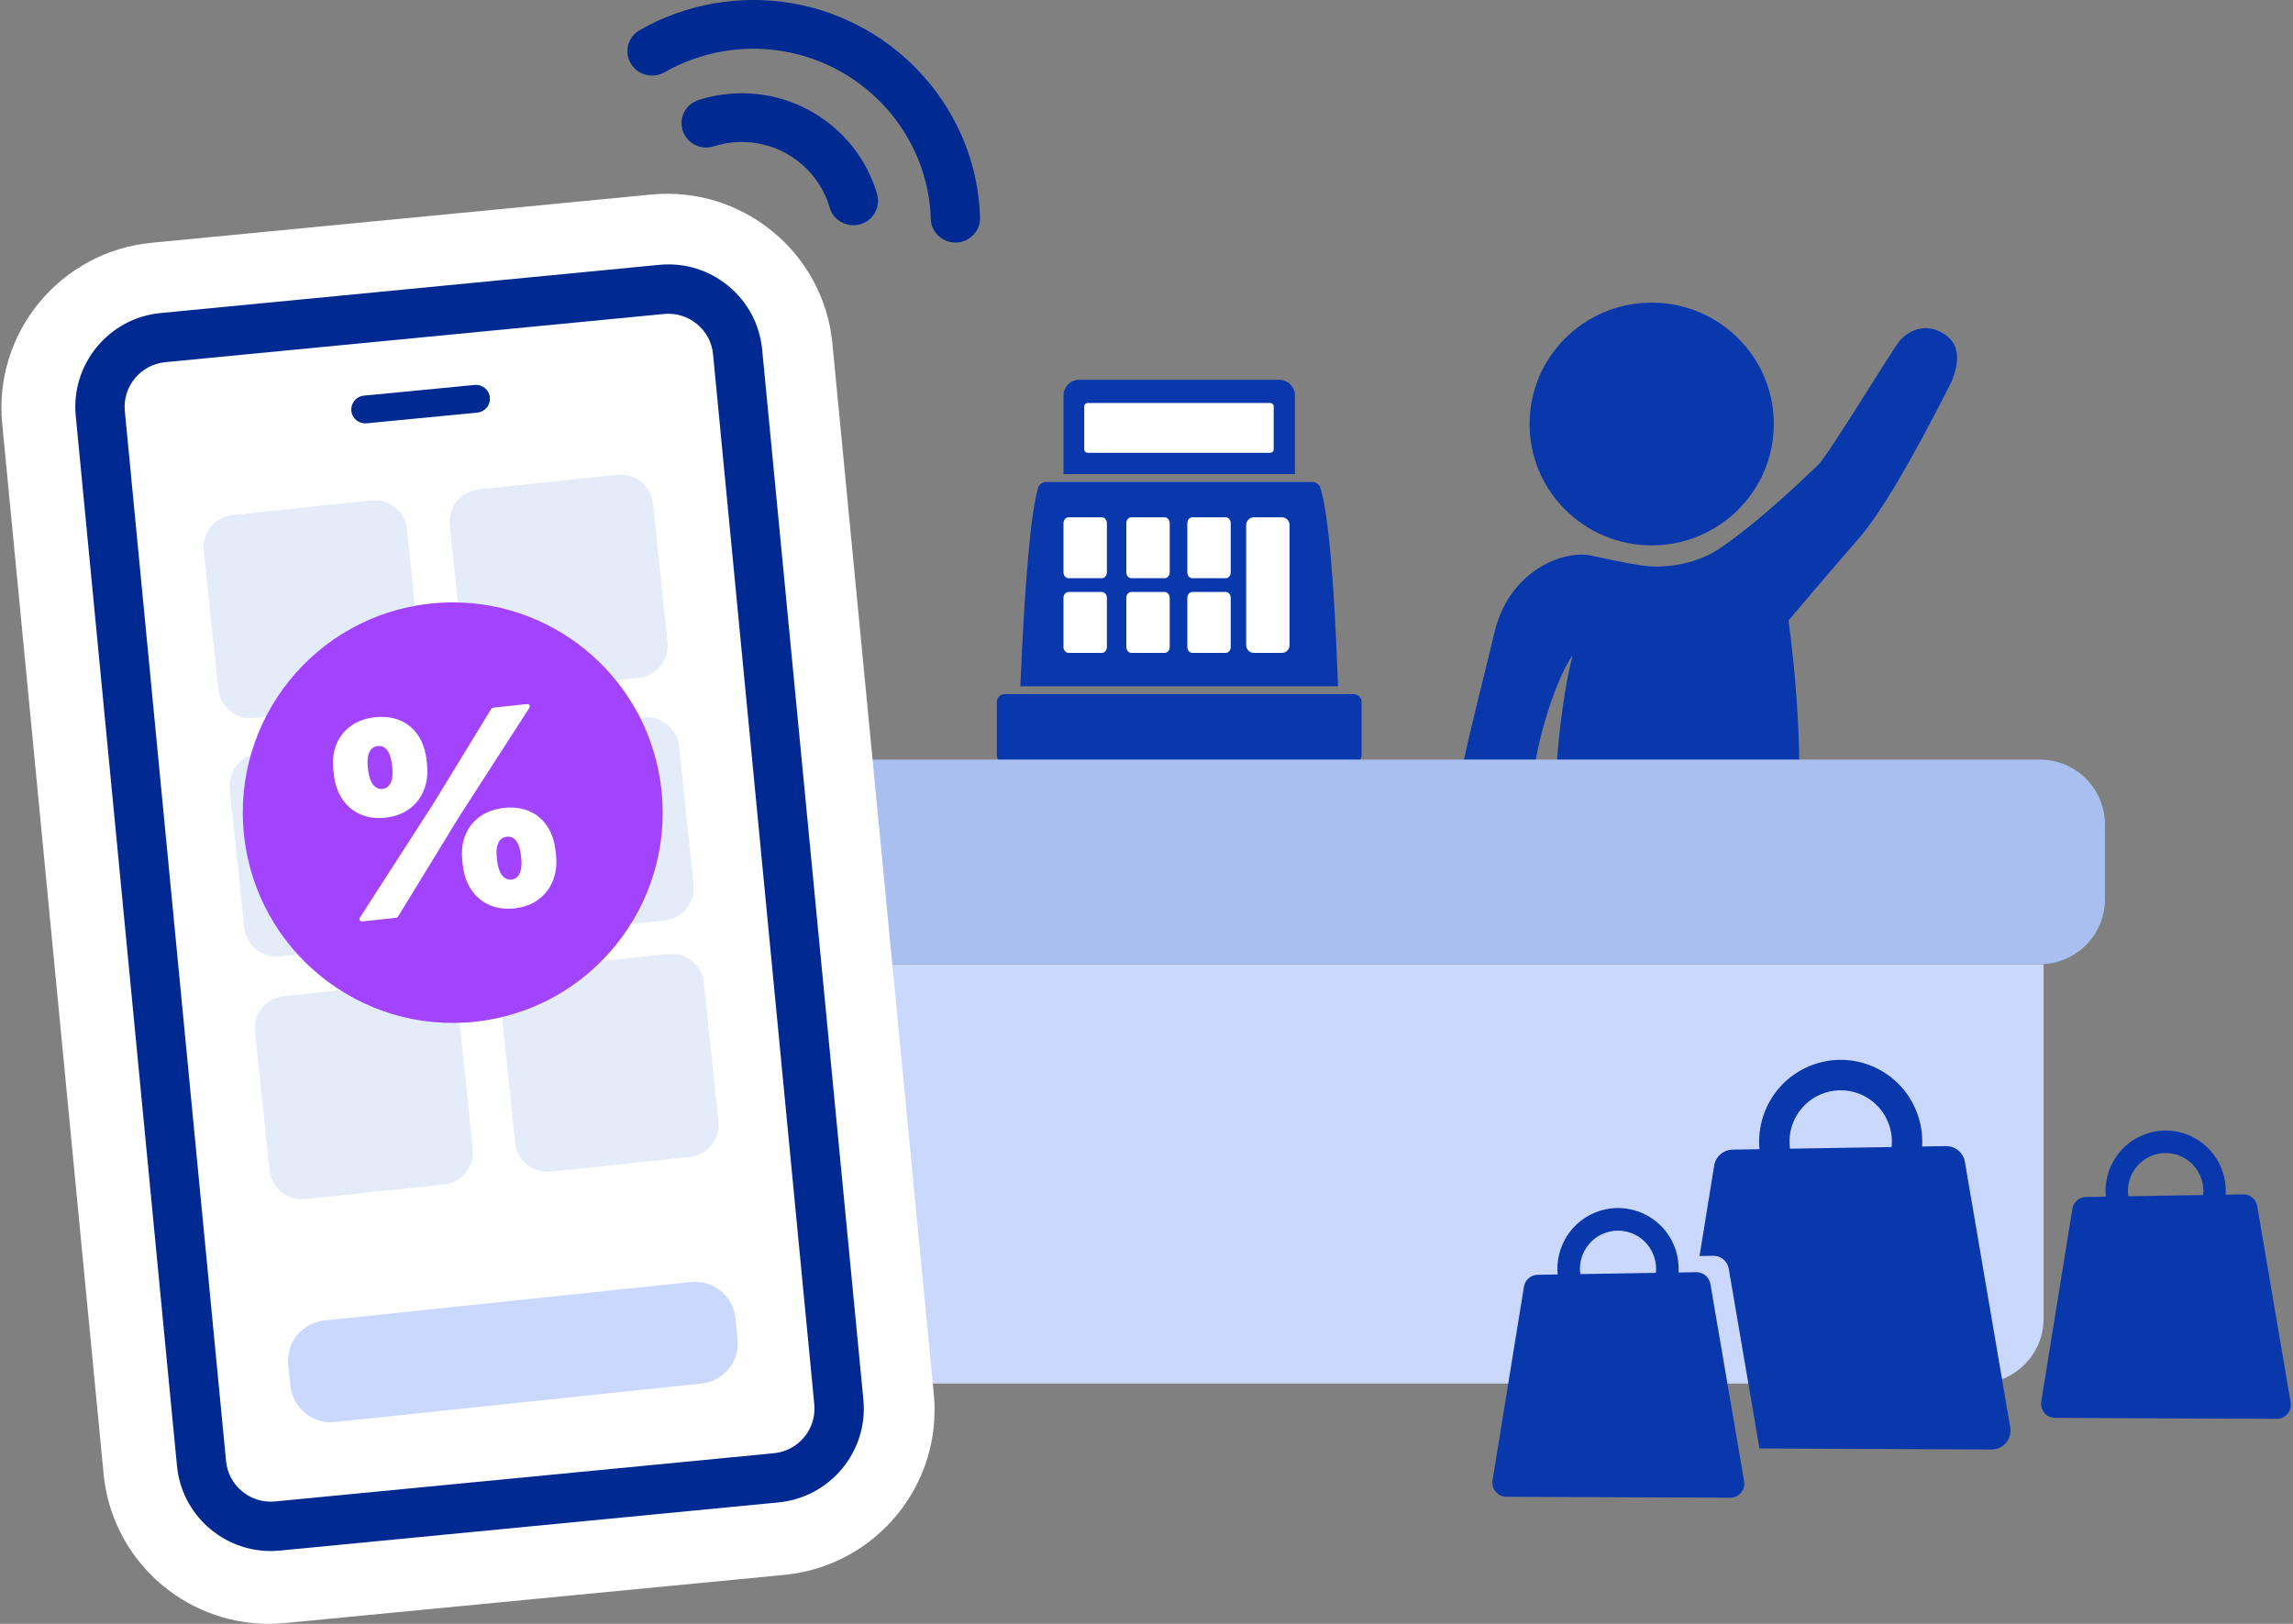
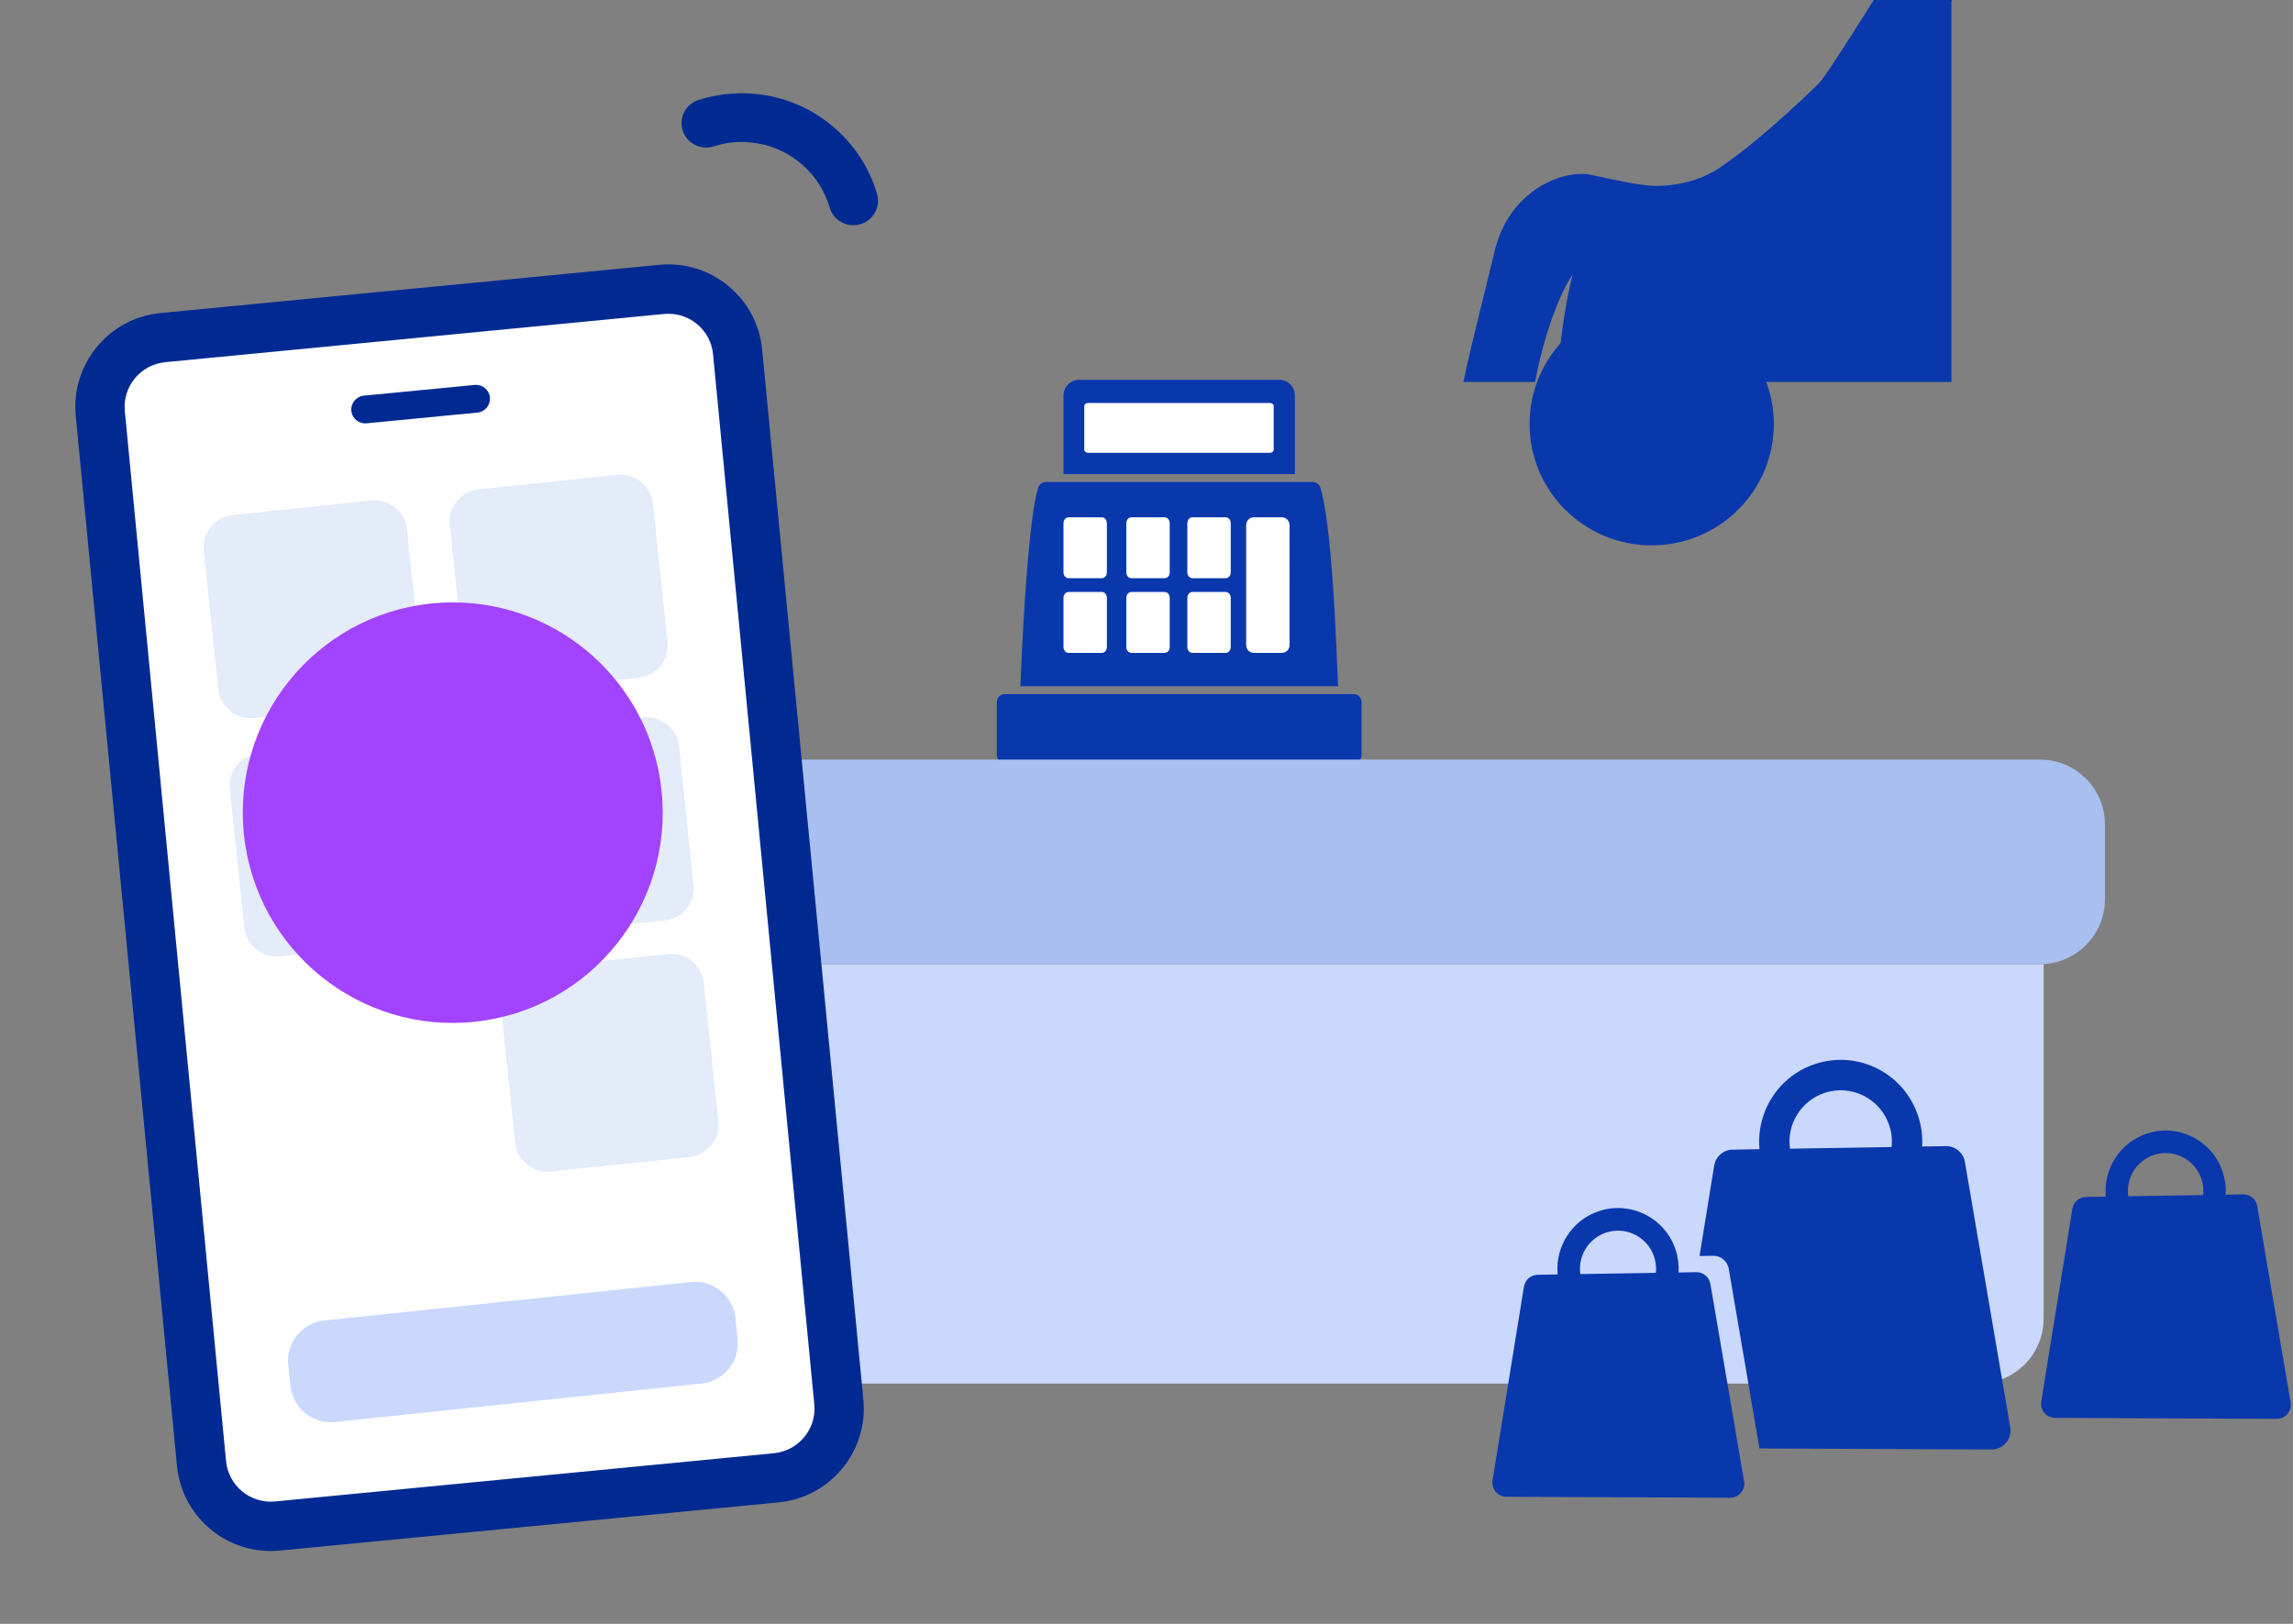
<svg xmlns="http://www.w3.org/2000/svg" xmlns:xlink="http://www.w3.org/1999/xlink" width="120" height="85" viewBox="0 0 120 85">
  <rect x="0" y="0" width="120" height="85" fill="#808080" stroke="none" />
  <defs>
    <path id="fdyt7fnaxa" d="M11.013.18c-.395 0-.796.02-1.198.065C3.782.9-.578 6.33.077 12.373c.654 6.043 6.075 10.41 12.107 9.755 6.033-.655 10.393-6.086 9.739-12.128C21.313 4.36 16.55.18 11.014.18z" />
-     <path id="mmhzj3dvdb" d="M14.893 5.5l-1.784.191c-.038.005-.074.027-.094.06l-3.052 4.998-.002.003-3.827 5.938c-.015.024-.021.052-.018.08.007.068.07.118.14.11l1.783-.19c.04-.004.075-.026.095-.06l3.179-5.195.001-.003 3.7-5.74c.016-.025.022-.053.019-.081-.007-.064-.062-.111-.126-.111h-.014zm-7.621.671c-.11 0-.221.006-.336.018-1.492.159-2.35 1.276-2.188 2.744l.03.273c.16 1.453 1.192 2.407 2.692 2.247 1.608-.172 2.331-1.45 2.186-2.767l-.03-.273c-.15-1.362-1.037-2.241-2.353-2.242h-.001zM6.57 8.939l-.012-.115c-.091-.824.198-1.092.521-1.127.316-.033.65.175.74.993l.013.114c.088.802-.19 1.107-.504 1.14-.02.003-.04.004-.06.004-.305 0-.615-.257-.698-1.01zm7.117 1.996c-1.493.16-2.35 1.277-2.188 2.745l.03.272c.16 1.453 1.192 2.407 2.692 2.247 1.608-.171 2.331-1.45 2.186-2.767l-.03-.272c-.15-1.364-1.038-2.243-2.355-2.243-.108 0-.22.006-.335.018zm-.366 2.75l-.013-.114c-.09-.825.2-1.093.523-1.127.314-.034.65.175.739.993l.013.113c.088.802-.19 1.107-.505 1.14-.02.003-.04.004-.06.004-.304 0-.614-.256-.697-1.01z" />
  </defs>
  <g fill="none" fill-rule="evenodd">
    <g>
      <g>
        <g>
          <g>
            <g>
              <g>
                <g>
                  <path fill="#FFF" d="M3.205 6.845H15.857V14.72H3.205zM3.908.652H15.208V4.272H3.908z" transform="translate(-890 -944) translate(80 120) translate(80 704) translate(540) translate(70 60) translate(120.075 60) translate(52.091 19.88)" />
                  <path fill="#0938AD" fill-rule="nonzero" d="M.41 16.454h18.27c.227 0 .41.185.41.412v2.776c0 .228-.183.412-.41.412H.41c-.226 0-.41-.184-.41-.412v-2.776c0-.227.184-.412.41-.412zm.822-.411c.236-5.598.546-9.058.928-10.38.054-.187.225-.315.42-.315h13.933c.194 0 .366.126.423.312.41 1.32.718 4.782.923 10.383H1.232zM4.31 0H14.78c.453 0 .82.368.82.823v4.113H3.49V.823c0-.455.367-.823.82-.823zm.462 1.213c-.108 0-.195.073-.195.163V3.66c0 .09.087.163.195.163h9.524c.107 0 .194-.073.194-.163V1.376c0-.09-.087-.163-.194-.163H4.773zM3.752 7.199c-.145 0-.262.138-.262.308v2.571c0 .17.117.309.262.309h1.747c.144 0 .262-.138.262-.309v-2.57c0-.171-.118-.31-.262-.31H3.752zm0 3.908c-.145 0-.262.138-.262.308v2.571c0 .17.117.309.262.309h1.747c.144 0 .262-.138.262-.309v-2.57c0-.171-.118-.31-.262-.31H3.752zM7.04 7.199c-.145 0-.262.138-.262.308v2.571c0 .17.117.309.262.309h1.747c.144 0 .262-.138.262-.309v-2.57c0-.171-.118-.31-.262-.31H7.04zm0 3.908c-.145 0-.262.138-.262.308v2.571c0 .17.117.309.262.309h1.747c.144 0 .262-.138.262-.309v-2.57c0-.171-.118-.31-.262-.31H7.04zm3.193-3.908c-.144 0-.262.138-.262.308v2.571c0 .17.118.309.262.309h1.747c.145 0 .262-.138.262-.309v-2.57c0-.171-.117-.31-.262-.31h-1.747zm0 3.908c-.144 0-.262.138-.262.308v2.571c0 .17.118.309.262.309h1.747c.145 0 .262-.138.262-.309v-2.57c0-.171-.117-.31-.262-.31h-1.747zm3.215-3.908c-.22 0-.398.184-.398.411v6.273c0 .228.178.412.398.412h1.476c.22 0 .397-.184.397-.412V7.61c0-.227-.178-.411-.397-.411h-1.476z" transform="translate(-890 -944) translate(80 120) translate(80 704) translate(540) translate(70 60) translate(120.075 60) translate(52.091 19.88)" />
                </g>
                <g fill="#0938AD">
-                   <path d="M25.54 4.17c-2.103 4.162-3.716 6.888-4.84 8.179-1.441 1.663-2.67 3.099-3.684 4.306.38 2.877.54 5.364.562 7.442H4.886c.156-1.97.416-3.985.822-5.597-.161.166-1.275 2.031-1.957 5.597H0c.369-1.808 1.404-5.83 1.613-6.758.749-3.311 3.658-4.4 5.09-4.078 1.425.315 2.539.539 3.215.57.385.015 2.056.025 3.507-.954.979-.663 2.654-1.959 5.163-4.39.488-.47 3.772-5.855 4.193-6.405.427-.549 1.384-1.109 2.436-.384.697.477.807 1.307.323 2.473" transform="translate(-890 -944) translate(80 120) translate(80 704) translate(540) translate(70 60) translate(120.075 60) translate(76.509 15.823)" />
+                   <path d="M25.54 4.17H4.886c.156-1.97.416-3.985.822-5.597-.161.166-1.275 2.031-1.957 5.597H0c.369-1.808 1.404-5.83 1.613-6.758.749-3.311 3.658-4.4 5.09-4.078 1.425.315 2.539.539 3.215.57.385.015 2.056.025 3.507-.954.979-.663 2.654-1.959 5.163-4.39.488-.47 3.772-5.855 4.193-6.405.427-.549 1.384-1.109 2.436-.384.697.477.807 1.307.323 2.473" transform="translate(-890 -944) translate(80 120) translate(80 704) translate(540) translate(70 60) translate(120.075 60) translate(76.509 15.823)" />
                  <path d="M16.246 6.37c0-3.508-2.862-6.352-6.392-6.352-3.53 0-6.391 2.844-6.391 6.353 0 3.508 2.862 6.353 6.391 6.353 3.53 0 6.392-2.845 6.392-6.353" transform="translate(-890 -944) translate(80 120) translate(80 704) translate(540) translate(70 60) translate(120.075 60) translate(76.509 15.823)" />
                </g>
                <g>
                  <path fill="#C9D8FC" d="M6.61 32.661c-1.878 0-3.4-1.522-3.4-3.4V10.71h84.536V29.26c0 1.878-1.523 3.4-3.4 3.4z" transform="translate(-890 -944) translate(80 120) translate(80 704) translate(540) translate(70 60) translate(120.075 60) translate(19.127 39.761)" />
                  <path fill="#A8BFEF" d="M3.4 10.709c-1.878 0-3.4-1.523-3.4-3.4V3.4C0 1.522 1.522 0 3.4 0h84.156c1.878 0 3.4 1.522 3.4 3.4v3.909c0 1.877-1.522 3.4-3.4 3.4z" transform="translate(-890 -944) translate(80 120) translate(80 704) translate(540) translate(70 60) translate(120.075 60) translate(19.127 39.761)" />
                </g>
-                 <path fill="#FFF" fill-rule="nonzero" d="M40.36 12.12c1.788 1.468 2.906 3.56 3.127 5.859l5.308 54.995c.458 4.76-3.044 9-7.817 9.462l-26.134 2.522c-.283.028-.567.042-.851.042-4.456 0-8.215-3.384-8.645-7.836L.04 22.17c-.459-4.76 3.044-9 7.817-9.462l26.145-2.524c2.303-.222 4.572.469 6.358 1.936z" transform="translate(-890 -944) translate(80 120) translate(80 704) translate(540) translate(70 60) translate(120.075 60)" />
                <g>
                  <g>
                    <path fill="#FFF" d="M4.584 3.832c-2 .194-3.47 1.973-3.277 3.968l5.299 54.972c.192 1.995 1.974 3.46 3.974 3.266l26.101-2.522c1.999-.194 3.47-1.973 3.277-3.968L34.66 4.576c-.192-1.995-1.974-3.46-3.974-3.267l-26.1 2.523z" transform="translate(-890 -944) translate(80 120) translate(80 704) translate(540) translate(70 60) translate(120.075 60) translate(3.866 13.795) translate(0 .045)" />
                    <path fill="#002A91" d="M4.708 5.118c-1.29.125-2.24 1.273-2.117 2.558L7.89 62.648c.124 1.285 1.28 2.232 2.566 2.105l26.1-2.524c1.292-.124 2.242-1.272 2.118-2.557L33.375 4.7c-.06-.62-.36-1.182-.843-1.58-.486-.399-1.097-.585-1.723-.525L4.708 5.118zm5.517 62.23c-2.508 0-4.658-1.908-4.904-4.452L.023 7.924c-.26-2.704 1.73-5.116 4.437-5.378L30.561.023c1.31-.126 2.59.263 3.608 1.1 1.018.838 1.649 2.02 1.775 3.329l5.298 54.972c.26 2.704-1.73 5.116-4.437 5.378l-26.101 2.522c-.161.016-.32.024-.479.024z" transform="translate(-890 -944) translate(80 120) translate(80 704) translate(540) translate(70 60) translate(120.075 60) translate(3.866 13.795) translate(0 .045)" />
                    <path fill="#002A91" d="M15.24 8.318l5.801-.56c.4-.04.694-.394.655-.794-.038-.4-.393-.693-.795-.654l-5.8.56c-.4.04-.694.395-.656.795.039.4.395.692.796.653" transform="translate(-890 -944) translate(80 120) translate(80 704) translate(540) translate(70 60) translate(120.075 60) translate(3.866 13.795) translate(0 .045)" />
                    <path fill="#E4EBF9" d="M8.771 12.71h7.296c.939.001 1.7.762 1.7 1.7l.001 7.284c.001.939-.76 1.7-1.699 1.7l-7.296-.001c-.94 0-1.7-.762-1.7-1.7l-.002-7.284c0-.938.76-1.7 1.7-1.7z" transform="translate(-890 -944) translate(80 120) translate(80 704) translate(540) translate(70 60) translate(120.075 60) translate(3.866 13.795) translate(0 .045) rotate(-6 12.42 18.052)" />
                    <path fill="#E4EBF9" d="M21.645 11.366h7.296c.939.001 1.7.762 1.7 1.7l.001 7.284c0 .939-.76 1.7-1.7 1.7l-7.296-.001c-.938 0-1.7-.762-1.7-1.7v-7.283c-.001-.94.76-1.7 1.699-1.7z" transform="translate(-890 -944) translate(80 120) translate(80 704) translate(540) translate(70 60) translate(120.075 60) translate(3.866 13.795) translate(0 .045) rotate(-6 25.294 16.708)" />
                    <path fill="#E4EBF9" d="M10.134 25.186h7.296c.94.001 1.7.762 1.7 1.701l.002 7.283c0 .939-.76 1.7-1.7 1.7l-7.296-.001c-.939 0-1.7-.762-1.7-1.7l-.001-7.283c-.001-.94.76-1.7 1.699-1.7z" transform="translate(-890 -944) translate(80 120) translate(80 704) translate(540) translate(70 60) translate(120.075 60) translate(3.866 13.795) translate(0 .045) rotate(-6 13.783 30.528)" />
                    <path fill="#E4EBF9" d="M23.008 24.07h7.296c.939 0 1.7.762 1.7 1.7l.001 7.283c.001.94-.76 1.7-1.699 1.7H23.01c-.94-.001-1.7-.762-1.7-1.7l-.002-7.284c0-.939.76-1.7 1.7-1.7z" transform="translate(-890 -944) translate(80 120) translate(80 704) translate(540) translate(70 60) translate(120.075 60) translate(3.866 13.795) translate(0 .045) rotate(-6 26.657 29.411)" />
-                     <path fill="#E4EBF9" d="M11.453 37.89h7.296c.94.001 1.7.762 1.7 1.7l.002 7.284c0 .939-.76 1.7-1.7 1.7l-7.296-.001c-.939-.001-1.7-.762-1.7-1.7l-.001-7.284c-.001-.939.76-1.7 1.699-1.7z" transform="translate(-890 -944) translate(80 120) translate(80 704) translate(540) translate(70 60) translate(120.075 60) translate(3.866 13.795) translate(0 .045) rotate(-6 15.102 43.232)" />
                    <path fill="#E4EBF9" d="M24.307 36.45l7.296.002c.938 0 1.7.761 1.7 1.7v7.283c.001.939-.76 1.7-1.698 1.7l-7.297-.001c-.939 0-1.7-.762-1.7-1.7l-.001-7.283c0-.94.76-1.7 1.7-1.7z" transform="translate(-890 -944) translate(80 120) translate(80 704) translate(540) translate(70 60) translate(120.075 60) translate(3.866 13.795) translate(0 .045) rotate(-6 27.955 41.793)" />
                    <path fill="#C9D8FC" d="M13.262 54.258l19.281.003c1.174 0 2.125.952 2.126 2.125v1.092c0 1.173-.95 2.125-2.124 2.125h-.001L13.262 59.6c-1.173 0-2.124-.952-2.125-2.125v-1.092c0-1.173.95-2.125 2.124-2.125z" transform="translate(-890 -944) translate(80 120) translate(80 704) translate(540) translate(70 60) translate(120.075 60) translate(3.866 13.795) translate(0 .045) rotate(-6 22.903 56.93)" />
                  </g>
                  <g transform="translate(-890 -944) translate(80 120) translate(80 704) translate(540) translate(70 60) translate(120.075 60) translate(3.866 13.795) translate(8.753 17.557)">
                    <use fill="#A243FF" xlink:href="#fdyt7fnaxa" />
                    <use fill="#FFF" xlink:href="#mmhzj3dvdb" />
                  </g>
                </g>
                <g fill="#002A91">
-                   <path d="M17.165 12.696c-.695 0-1.269-.547-1.29-1.239-.128-4.335-3.364-8.023-7.694-8.77-2.145-.37-4.362.02-6.244 1.098C1.32 4.138.531 3.93.174 3.32s-.147-1.39.47-1.743C3.048.199 5.882-.3 8.624.174c5.532.953 9.667 5.666 9.831 11.209.02.704-.54 1.292-1.252 1.313h-.038" transform="translate(-890 -944) translate(80 120) translate(80 704) translate(540) translate(70 60) translate(120.075 60) translate(32.76)" />
                  <path d="M11.824 11.79c-.561 0-1.078-.366-1.24-.926-.5-1.733-1.98-3.053-3.774-3.361-.777-.134-1.546-.082-2.29.157-.678.218-1.406-.15-1.625-.82-.22-.67.151-1.39.829-1.607 1.131-.363 2.351-.448 3.529-.244 2.762.475 5.044 2.506 5.813 5.174.195.679-.202 1.384-.887 1.577-.118.034-.238.05-.355.05" transform="translate(-890 -944) translate(80 120) translate(80 704) translate(540) translate(70 60) translate(120.075 60) translate(32.76)" />
                </g>
                <g fill="#0938AD">
                  <path d="M6.053 9.134c1.047-.34 2.17.234 2.51 1.283.09.276.116.557.087.828l-3.955.064c-.132-.941.425-1.87 1.358-2.175m-4.308 2.833L.102 22.108c-.007.038-.01.077-.01.115-.002.41.327.742.735.744l11.71.05c.042.001.085-.003.127-.01.402-.068.672-.451.603-.854l-1.764-10.327c-.062-.36-.376-.622-.74-.616l-.926.015c.023-.386-.024-.783-.15-1.174-.542-1.67-2.332-2.585-4-2.043-1.438.469-2.314 1.871-2.178 3.32l-1.048.018c-.356.006-.658.268-.716.621" transform="translate(-890 -944) translate(80 120) translate(80 704) translate(540) translate(70 60) translate(120.075 60) translate(77.933 55.382)" />
                  <path d="M20.987 4.659l-5.32.087c-.177-1.267.572-2.517 1.827-2.926 1.407-.458 2.919.314 3.376 1.726.12.37.155.749.117 1.113m6.208 14.67l-2.373-13.89c-.082-.484-.504-.835-.993-.827l-1.246.02c.031-.52-.033-1.053-.203-1.578C21.652.806 19.245-.425 17.003.306c-1.935.63-3.113 2.516-2.931 4.466l-1.407.023c-.48.008-.887.36-.964.835l-.767 4.733.716-.011c.4-.007.745.28.813.676l1.607 9.41 12.143.053c.058 0 .115-.004.172-.014.54-.093.903-.608.81-1.149M34.716 5.072c1.038-.34 2.152.232 2.49 1.276.088.274.114.555.086.824l-3.922.064c-.13-.937.421-1.862 1.346-2.164m-4.27 2.819l-1.63 10.091c-.006.038-.01.076-.01.115-.001.407.325.738.729.74l11.61.05c.042 0 .084-.004.125-.01.399-.069.666-.45.598-.85L40.12 7.749c-.06-.358-.372-.618-.733-.612l-.918.016c.023-.385-.024-.78-.15-1.169-.536-1.663-2.311-2.573-3.963-2.032-1.427.466-2.296 1.861-2.161 3.304l-1.038.017c-.354.006-.653.266-.71.618" transform="translate(-890 -944) translate(80 120) translate(80 704) translate(540) translate(70 60) translate(120.075 60) translate(77.933 55.382)" />
                </g>
              </g>
            </g>
          </g>
        </g>
      </g>
    </g>
  </g>
</svg>